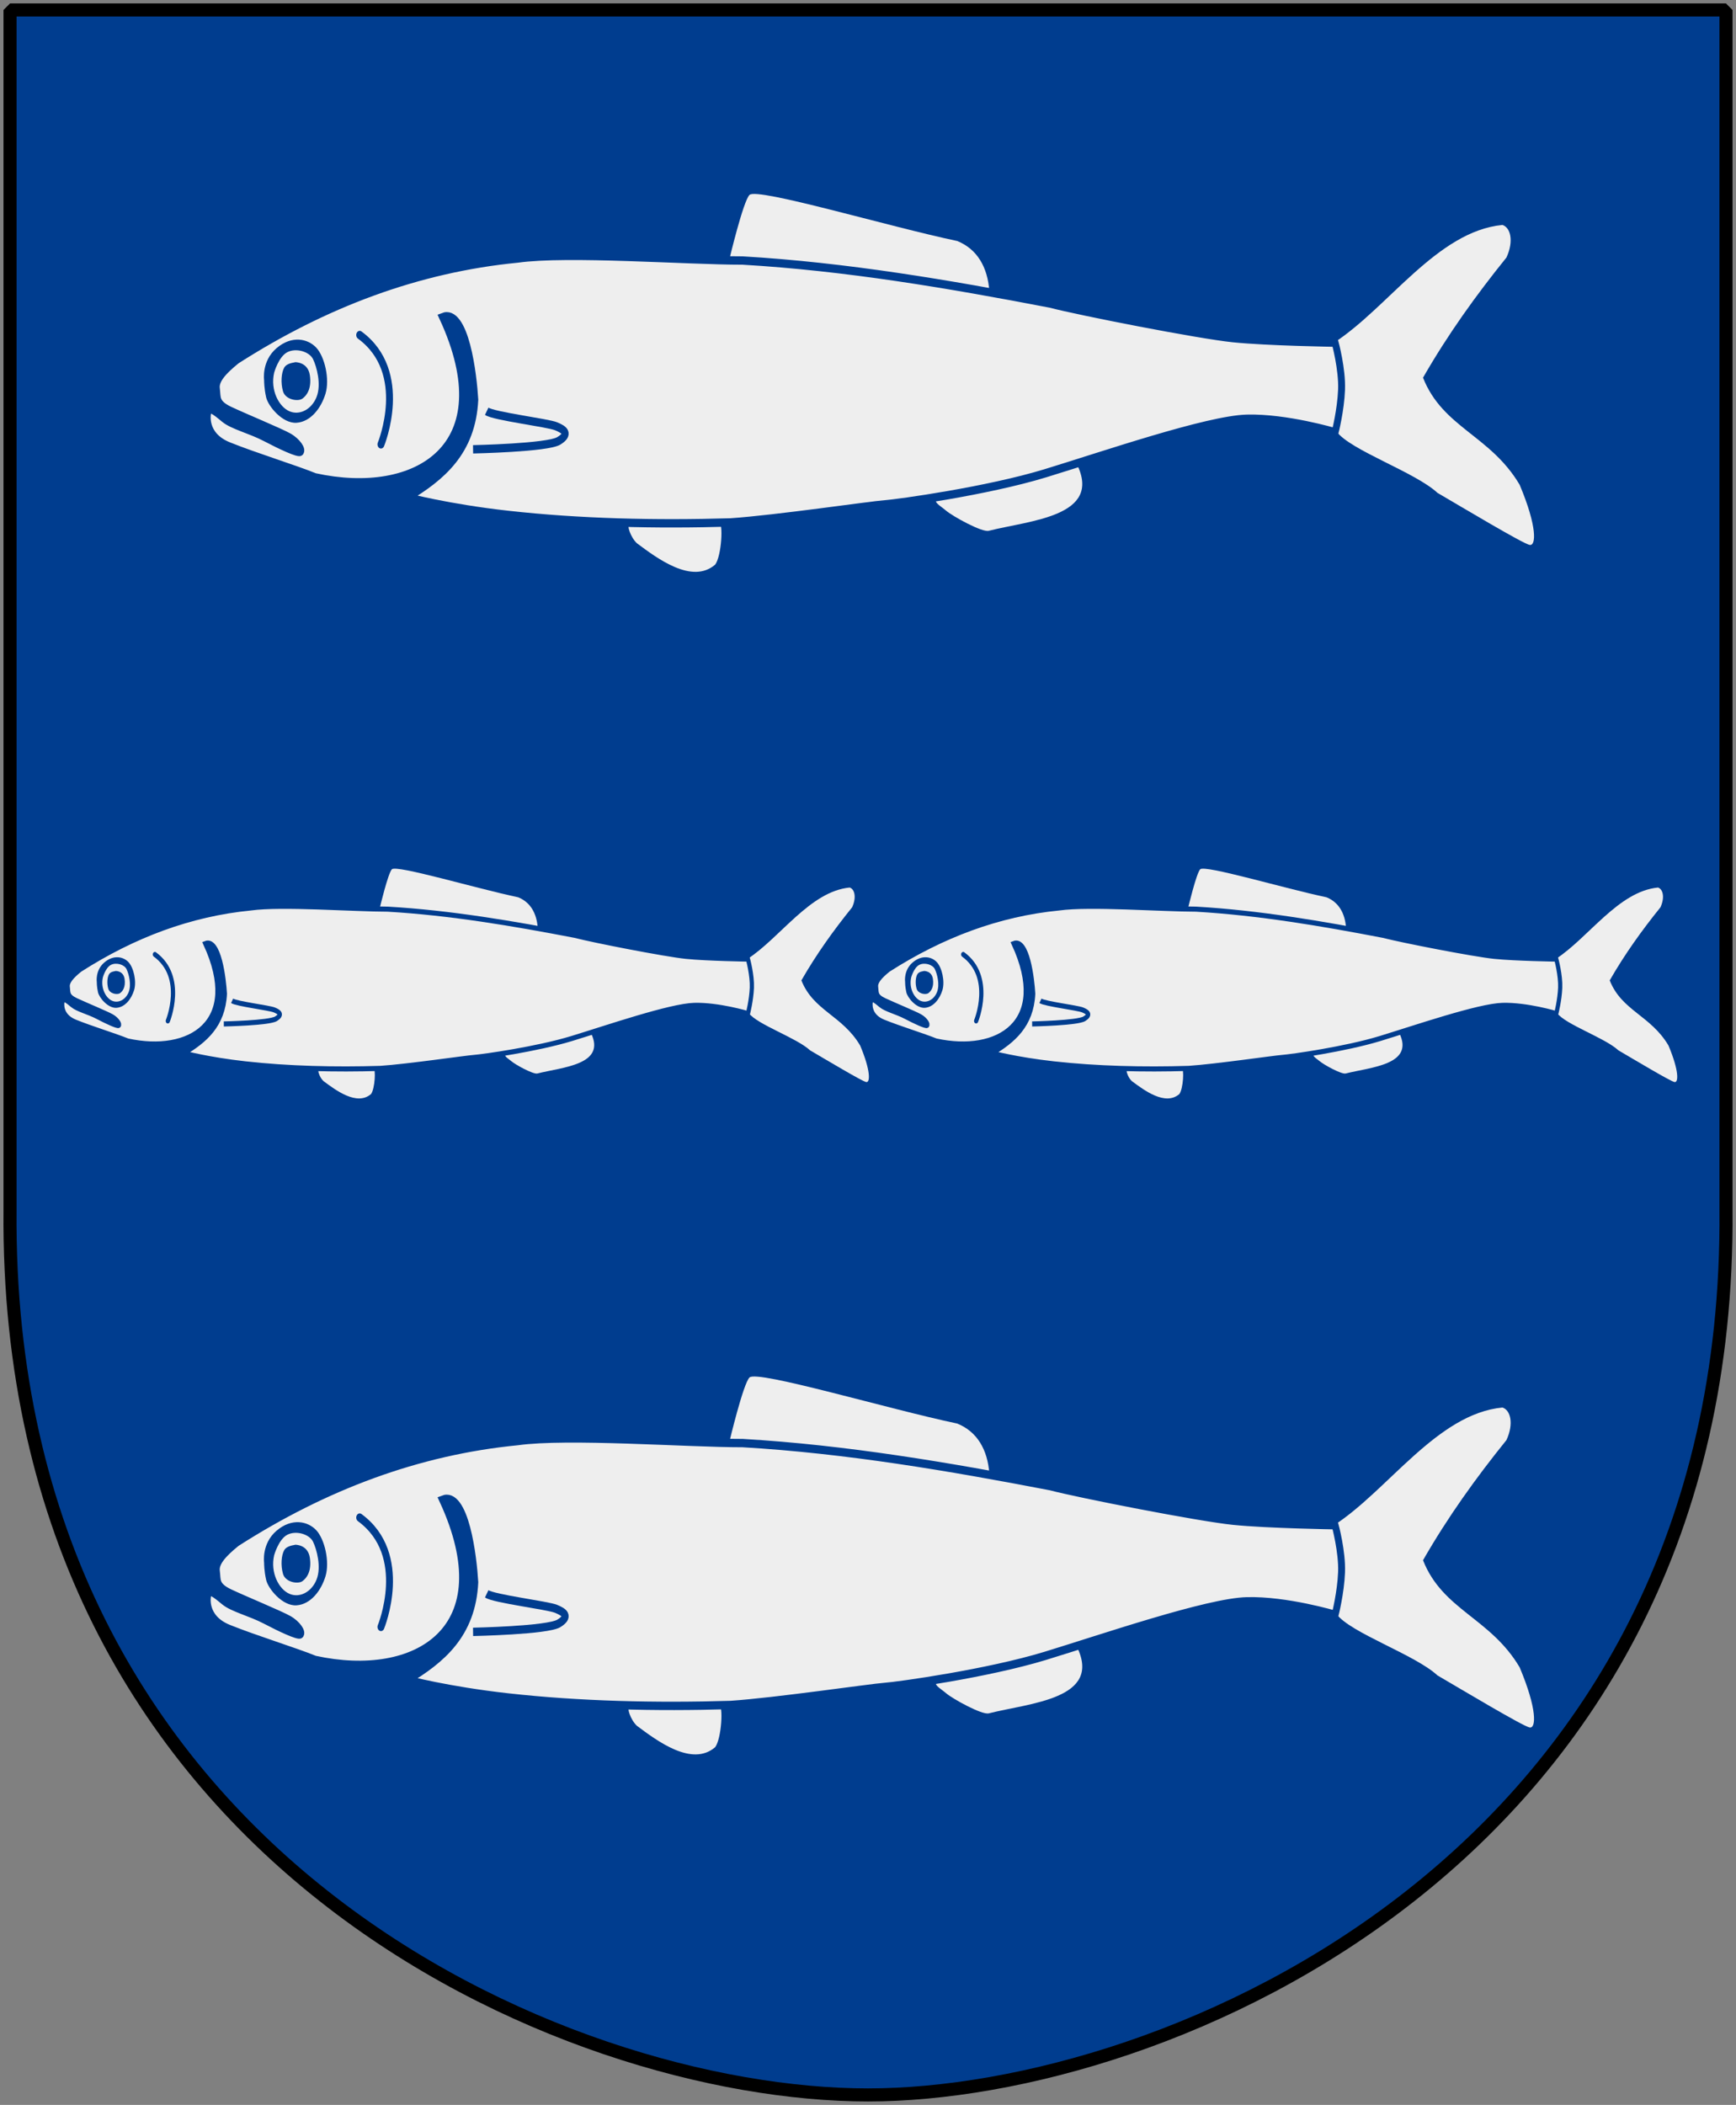
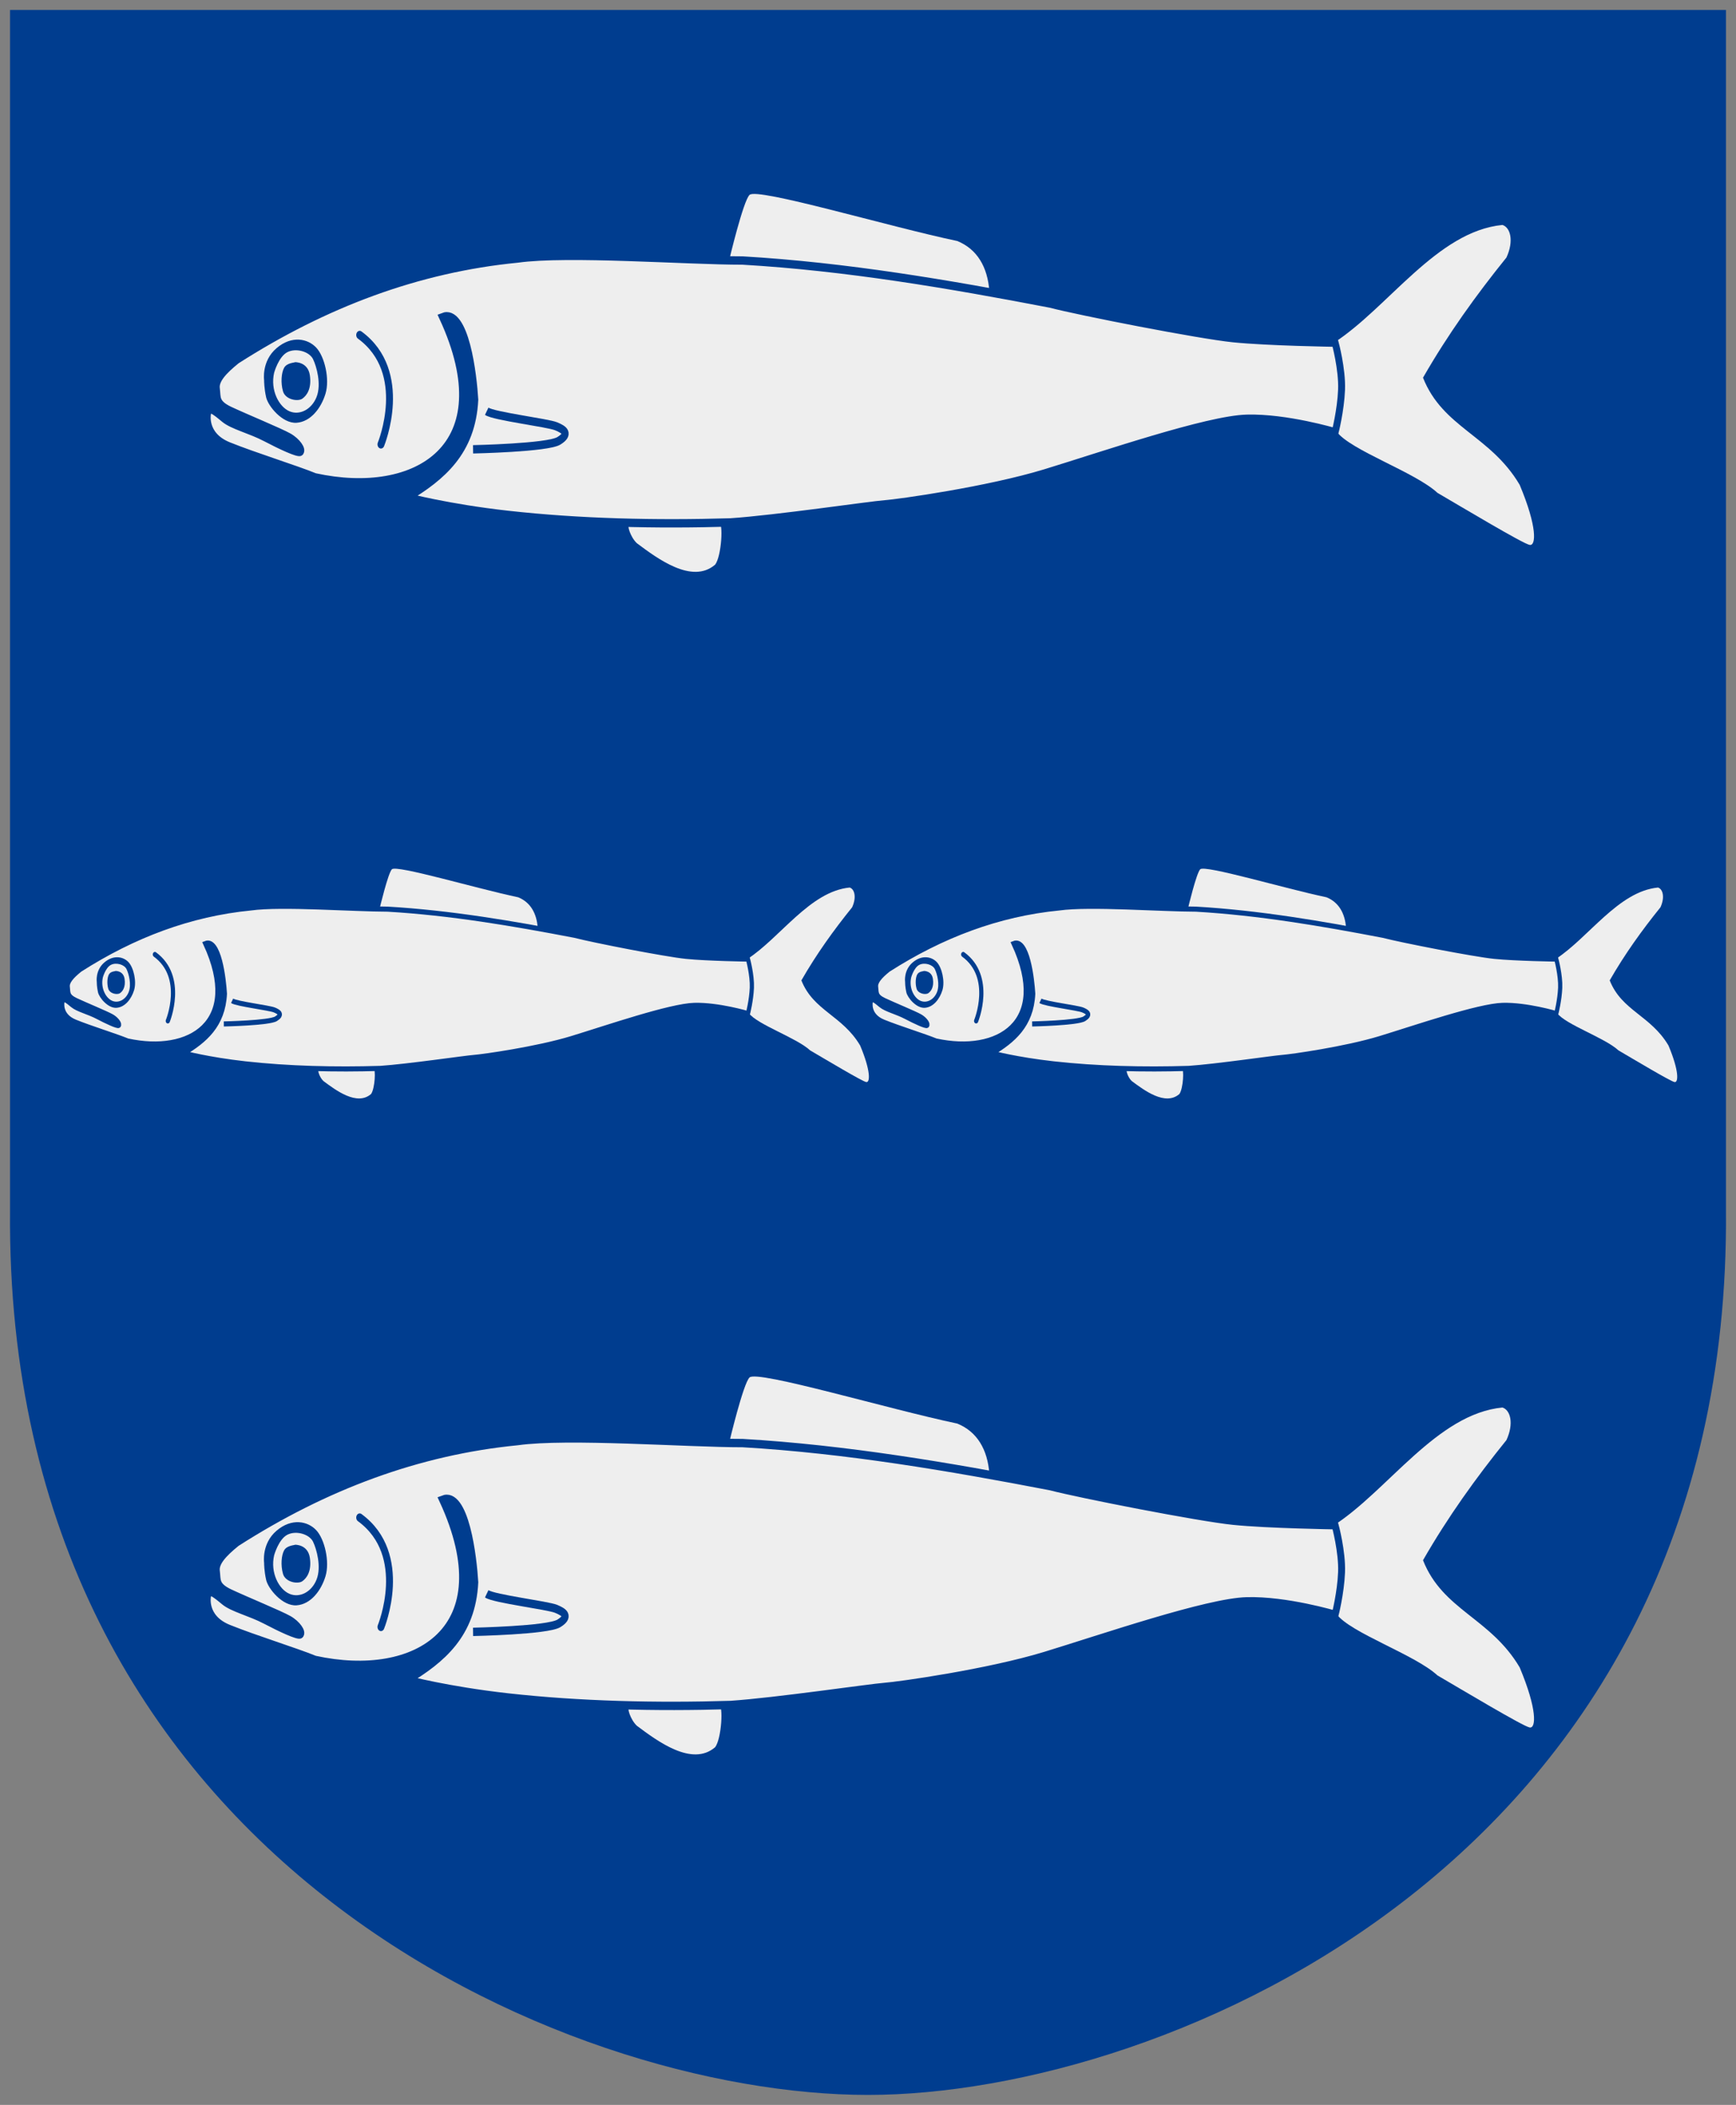
<svg xmlns="http://www.w3.org/2000/svg" xmlns:xlink="http://www.w3.org/1999/xlink" version="1.0" width="251" height="304.2" id="svg4166">
  <rect width="100%" height="100%" fill="#808080" stroke="none" />
  <defs id="defs4168" />
  <path d="m 249.551,1.44 -248.101,0 0,173.497 C 0.682,268.657 81.739,302.756 125.5,302.756 c 42.994,0 124.818,-34.099 124.051,-127.82 l 0,-173.497 z" id="Shield" style="fill:#003d8f" />
  <g transform="matrix(0.467,0,0,0.564,-30.81,-116.994)" id="sill" style="fill:#eeeeee;stroke:#003d8f;stroke-width:2.14">
    <path d="m 288.51,341.211 c 1.495,-0.055 0.869,8.725 -1.118,10.906 -7.161,5.105 -17.881,-1.564 -24.239,-5.486 -1.987,-1.54 -3.193,-4.759 -2.338,-4.779 11.612,-0.266 12.896,-0.096 27.695,-0.642 z" id="path10642" style="stroke:none" />
-     <path d="m 355.901,334.662 c 20.266,-1.973 21.148,-2.745 43.447,-8.34 8.059,13.49 -14.522,14.449 -27.253,17.126 -2.1,0.442 -11.177,-3.721 -13.164,-5.132 -1.987,-1.411 -4.148,-2.114 -3.03,-3.654 z" id="path10644" style="stroke:none" />
    <path d="m 291.808,273.83 c 0,0 4.253,-14.824 6.21,-16.443 2.375,-1.966 43.066,8.11 64.331,11.804 6.171,2.078 9.392,6.68 9.935,12.856 -37.297,-5.33 -55.64,-7.584 -80.476,-8.218 z" id="path10646" style="stroke:none" />
    <path d="m 478.951,295.27 c 16.825,-9.006 31.934,-28.572 52.185,-30.191 2.484,0.642 3.602,4.106 1.242,8.34 -9.44,9.682 -18.119,19.673 -25.832,30.794 6.133,12.839 20.862,14.747 29.93,27.458 5.464,10.778 5.092,15.654 3.105,15.397 -1.987,-0.257 -20.864,-9.623 -28.564,-13.344 -6.972,-5.344 -26.989,-10.903 -31.242,-15.715 1.508,-13.964 1.819,-13.427 -0.825,-22.739 z" id="path10648" style="stroke:none" />
    <path d="m 130.235,313.328 c 0,0 -1.49,5.774 6.582,8.468 8.072,2.694 20.616,5.902 26.701,7.955 31.39,5.676 58.195,-7.55 39.493,-41.059 7.178,-2.351 9.529,15.035 9.964,21.171 -0.791,13.229 -10.133,19.641 -20.893,25.02 0,0 12.497,2.766 31.172,4.491 22.127,2.044 45.851,2.508 68.926,1.925 13.909,-0.77 43.343,-4.363 47.69,-4.619 4.347,-0.257 31.917,-3.464 49.677,-7.955 17.759,-4.491 50.173,-13.729 62.468,-13.986 12.295,-0.257 27.322,3.464 27.322,3.464 0,0 1.739,-5.646 1.987,-10.906 0.248,-5.261 -1.987,-12.061 -1.987,-12.061 0,0 -20.864,-0.257 -31.545,-1.155 -10.68,-0.898 -47.814,-6.929 -56.631,-8.853 -31.511,-5.018 -63.36,-9.494 -95.255,-11.035 -17.511,0 -54.148,-2.31 -69.672,-0.513 -30.873,2.497 -59.663,11.475 -86.934,25.919 -4.223,2.823 -6.706,5.132 -6.334,7.442 0.373,2.31 -0.373,3.849 4.223,5.646 4.595,1.796 15.524,5.517 18.256,6.8 2.732,1.283 4.223,3.336 3.477,3.721 -0.745,0.385 -6.085,-1.668 -10.805,-3.721 -4.719,-2.053 -10.184,-3.079 -12.792,-4.876 -2.608,-1.796 -5.216,-3.593 -5.092,-1.283 z" id="path10650" />
    <path d="m 212.438,322.567 c 0,0 23.1,-0.385 26.577,-2.181 3.477,-1.796 1.739,-2.823 -0.869,-3.721 -2.608,-0.898 -19.25,-2.566 -21.485,-3.849" id="path10652" style="fill:none" />
    <path d="m 147.746,304.86 c 0,0 -0.869,-4.876 3.85,-8.212 4.719,-3.336 9.687,-2.438 12.295,-0.128 2.608,2.31 4.223,8.084 2.856,11.804 -1.366,3.721 -4.595,7.185 -8.942,7.442 -4.347,0.257 -8.818,-4.234 -9.439,-6.544 -0.621,-2.31 -0.621,-4.106 -0.621,-4.363 z" id="eye-1" style="fill:#003d8f;stroke:none" />
    <path d="m 150.851,302.935 c 0,0 1.366,-4.106 4.098,-5.261 2.732,-1.155 6.831,-0.128 7.948,1.796 1.118,1.925 2.608,6.415 1.118,9.623 -1.49,3.208 -5.216,4.876 -8.445,3.721 -3.229,-1.155 -5.961,-5.389 -4.719,-9.88 z" id="path10656" style="stroke:none" />
    <path d="m 157.309,300.241 c 0,0 3.974,-0.128 4.595,3.336 0.621,3.464 -0.994,5.261 -2.36,6.031 -1.366,0.77 -5.216,0.257 -5.961,-1.925 -0.745,-2.181 -0.497,-4.747 0.373,-6.031 0.869,-1.283 3.353,-1.283 3.353,-1.411 z" id="eye-2" style="fill:#003d8f;stroke:none" />
    <path d="m 183.918,321.298 c 0,0 9.167,-18.463 -6.585,-28.017" id="path2848" style="fill:none;stroke-linecap:round" />
  </g>
-   <path d="m 249.551,1.44 -248.101,0 0,173.497 c -0.767,93.721 80.289,127.82 124.051,127.82 42.994,0 124.818,-34.099 124.051,-127.82 l 0,-173.497 z" id="Frame" style="fill:none;stroke:#000000;stroke-width:1.888;stroke-linejoin:bevel" />
  <use transform="translate(0,170.902)" id="use3622" x="0" y="0" width="251" height="304.2" xlink:href="#sill" />
  <use transform="matrix(0.608,0,0,0.608,-9.225,108.499)" id="sill-3" x="0" y="0" width="251" height="304.2" xlink:href="#sill" />
  <use transform="translate(116.872,0)" id="use3624" x="0" y="0" width="251" height="304.2" xlink:href="#sill-3" />
</svg>